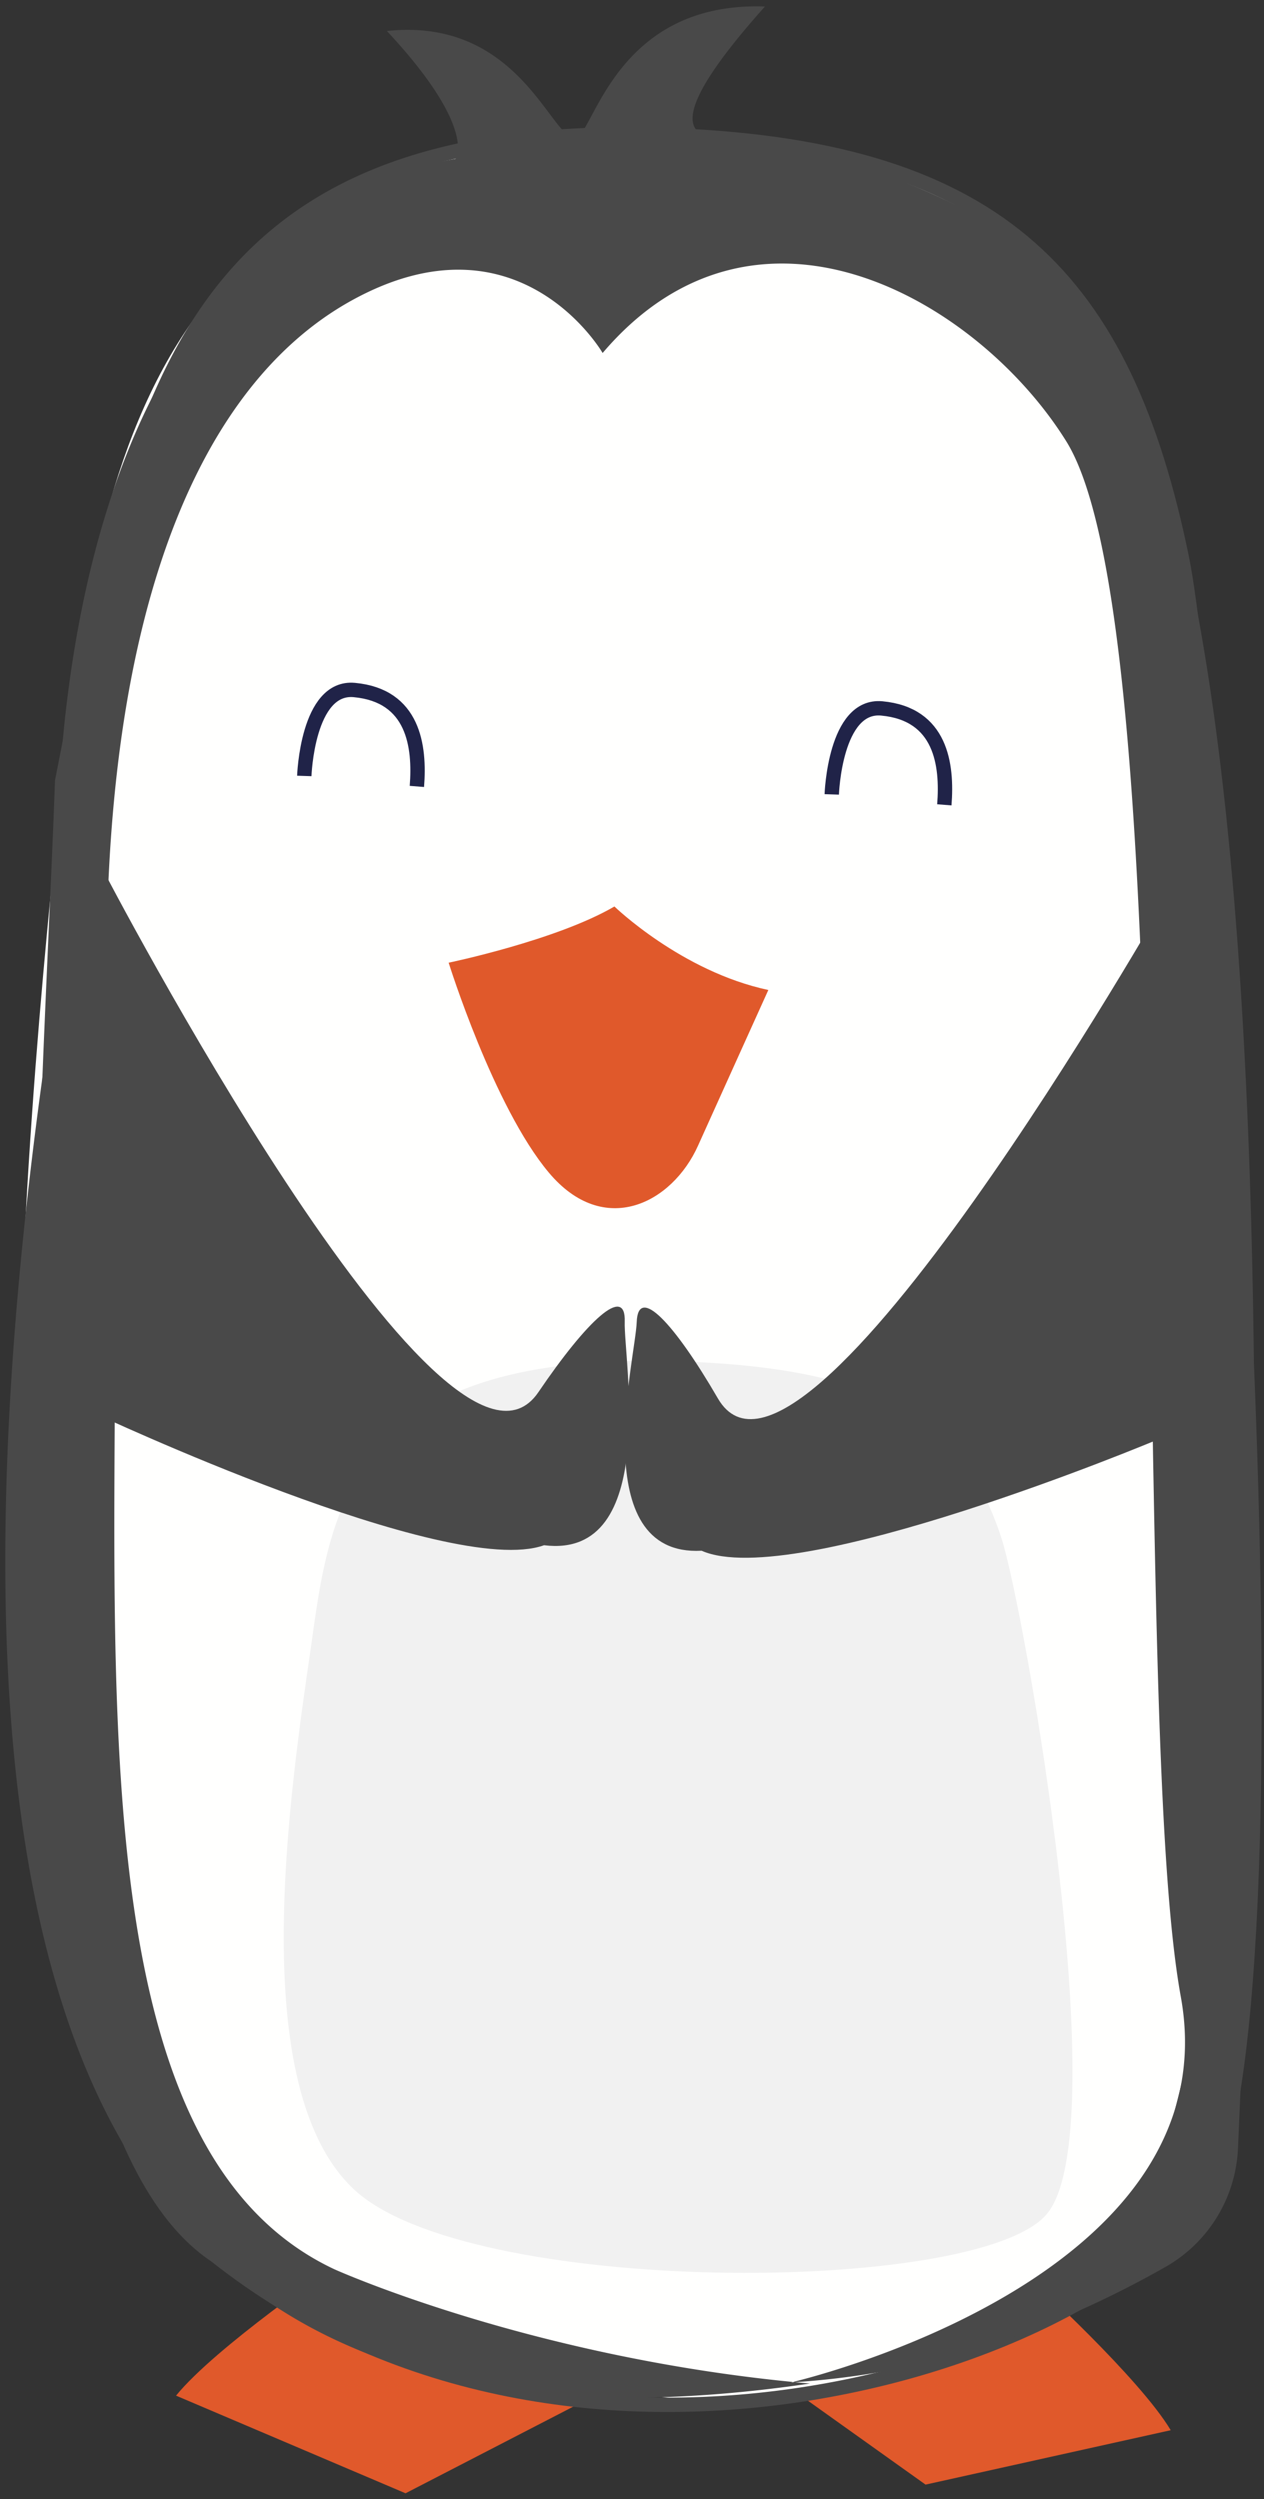
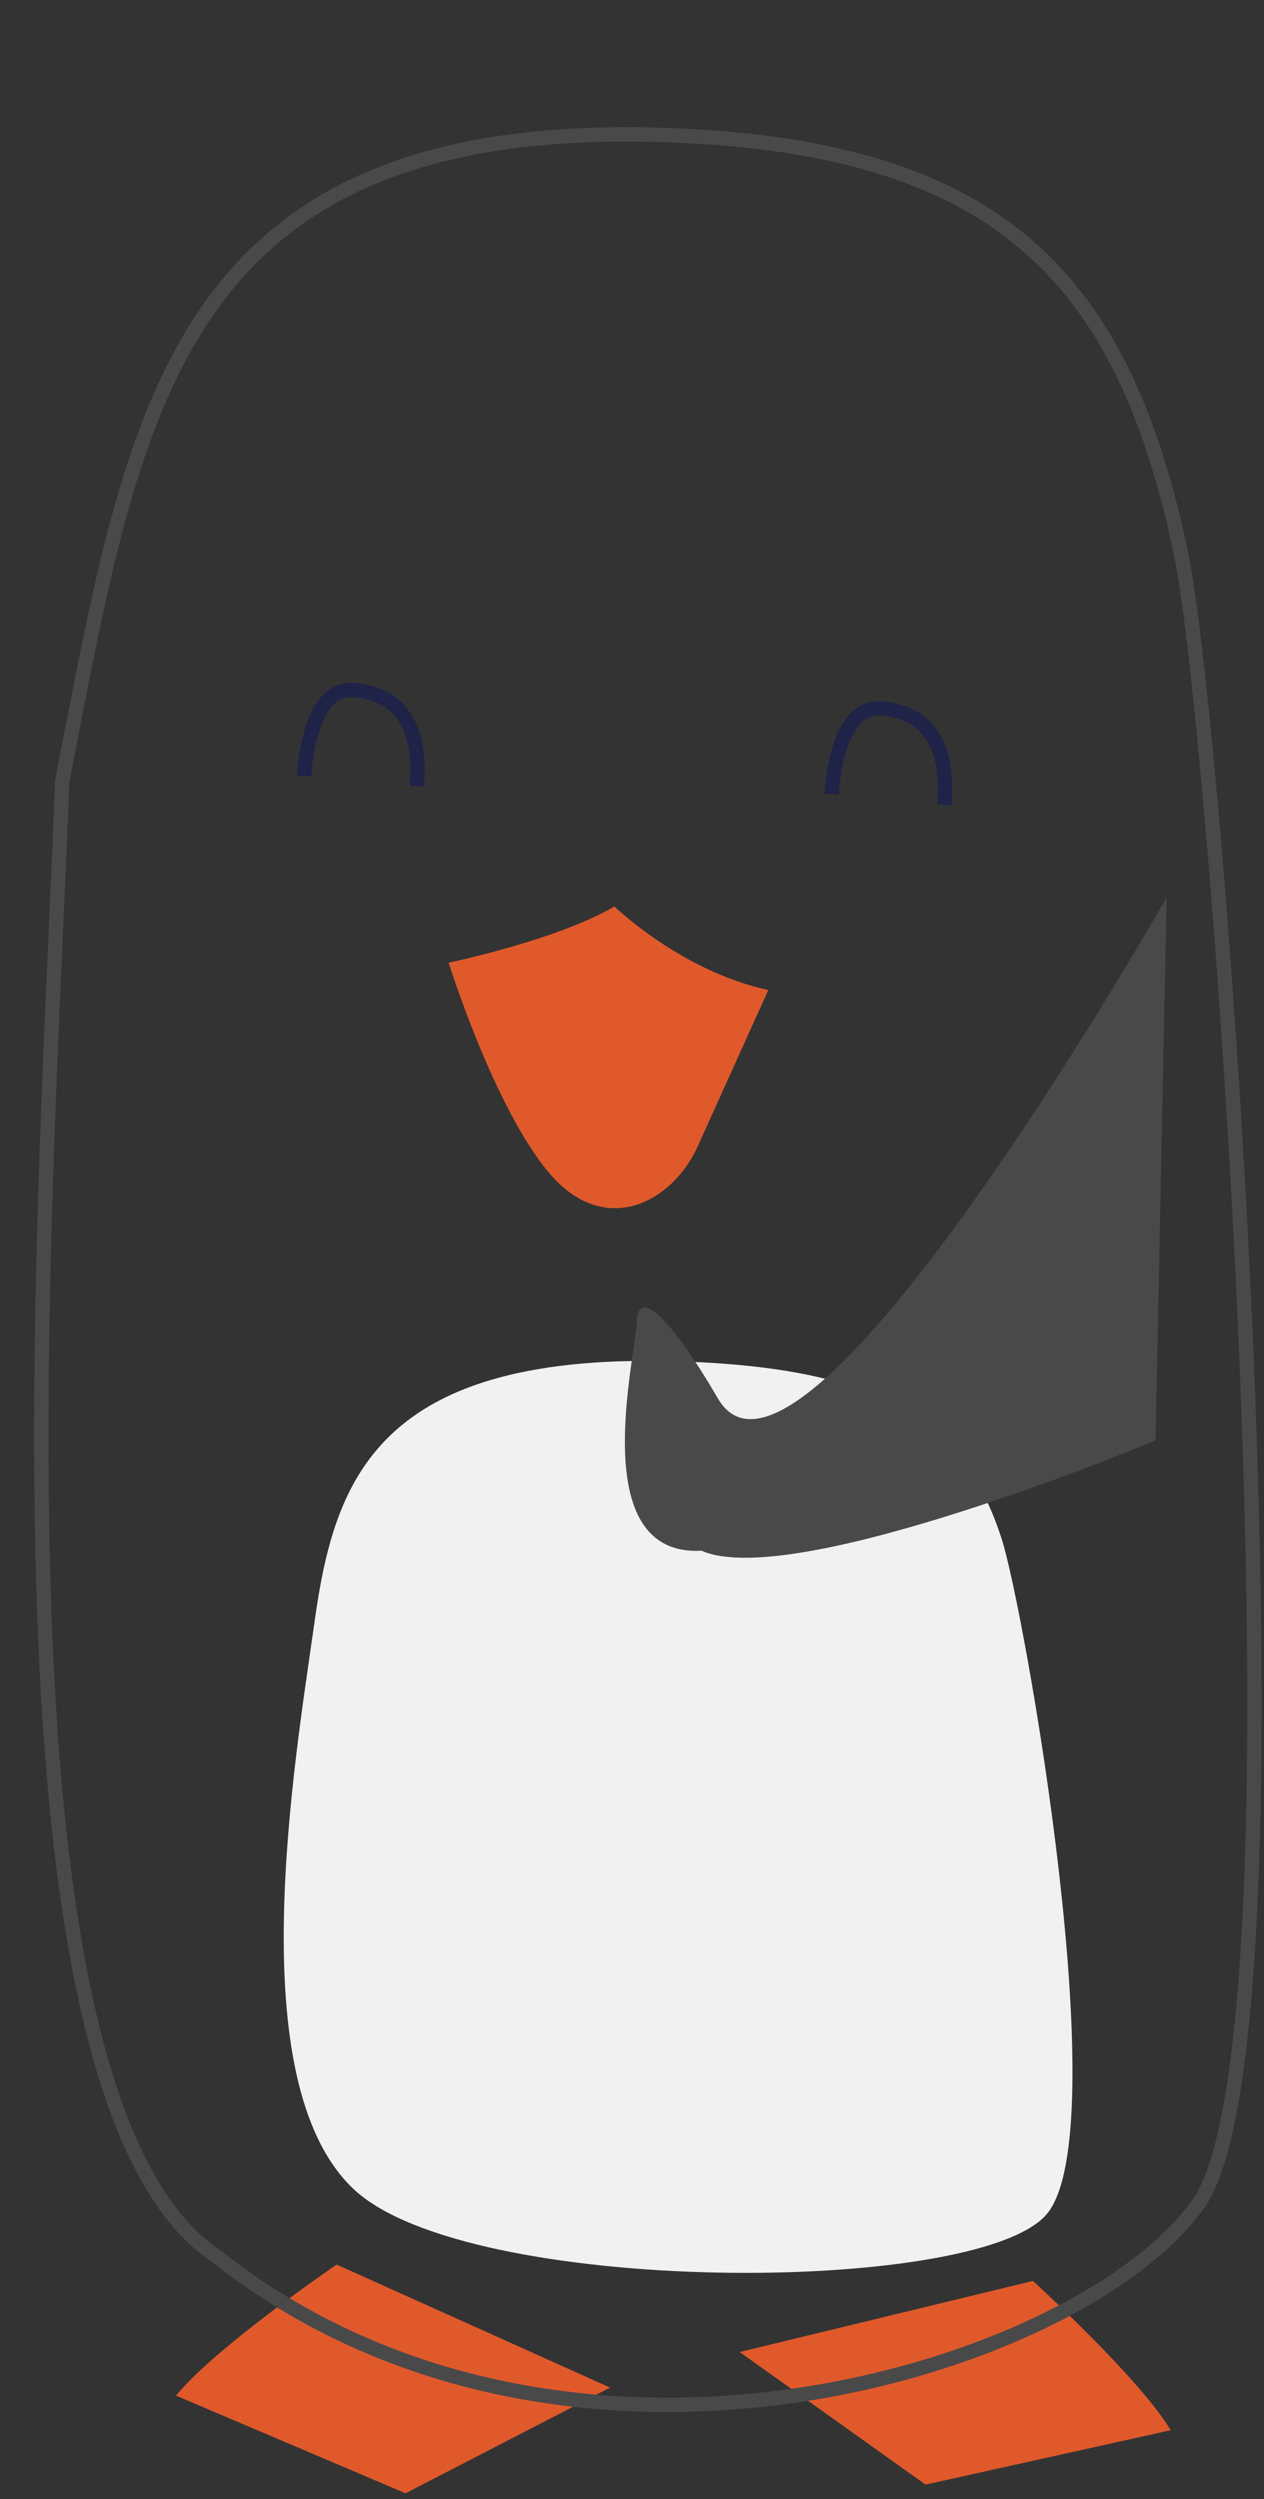
<svg xmlns="http://www.w3.org/2000/svg" width="88" height="174">
  <rect width="100%" height="100%" fill="#333333" stroke="none" />
  <g fill="none" fill-rule="evenodd">
    <g>
      <g>
        <path fill="#E0592B" d="M23.436 157.671s-8.447 5.755-11.18 9.126l15.978 6.799 14.241-7.358-19.039-8.567ZM71.913 158.81s7.438 6.78 9.593 10.394l-17.069 3.788-12.941-9.231 20.417-4.951Z" />
-         <path fill="#FFFFFE" d="M4.329 54.389c-2.53 24.061-8.295 82.31 8.205 98.644 20.709 8.601 39.746 26.784 66.911.896 11.428-26.437 5.25-103.355 2.83-115.116C78.32 19.58 69.82 10.363 46.988 9.426 11.79 7.981 6.86 30.327 4.328 54.39Z" />
        <path stroke="#494949" d="M46.988 9.426C11.79 7.981 9.388 28.8 4.328 54.39c-.944 27.045-5.991 91.582 10.691 102.67 24.277 19.23 60.1 7.962 68.38-3.567 8.282-11.528 1.297-102.918-1.124-114.68C78.32 19.582 69.82 10.363 46.988 9.427Z" />
-         <path fill="#494949" d="M24.488 20.918C12.854 27.343 5.978 45.615 7.672 76.357c1.71 30.741-4.694 72.1 15.6 81.638 0 0 13.91 6.284 33.116 7.96-24.41 3.59-40.712-2.636-48.905-18.68-8.194-16.042-9.31-42.775-3.348-80.196 0 0-4.374-50.293 27.584-56.02 0 0 1.545-2.113-4.783-8.9 9.226-.99 11.447 7.593 13.119 7.444 1.26-.112 2.71-9.517 13.202-9.15-6.832 7.64-5.382 8.974-3.356 9.164 7.027.66 15.216 2.879 22.91 8.47 12.413 9.022 16.872 52.855 13.377 131.5a10 10 0 0 1-5.052 8.252c-8.502 4.828-17.188 7.506-26.059 8.036 0 0 30.729-7.046 27.13-26.859-3.598-19.812.146-95.252-7.973-108.29-6.097-9.793-21.501-18.82-32.279-6.148 0 0-5.834-10.084-17.467-3.66Z" />
        <path stroke="#202348" d="M21.185 54.026s.205-6.29 3.485-5.984c4.132.384 4.574 3.911 4.354 6.713M57.907 55.31s.206-6.29 3.484-5.986c4.133.386 4.574 3.912 4.354 6.713" />
        <path fill="#E0592B" d="M31.236 67.028s7.492-1.552 11.54-3.914c0 0 4.668 4.525 10.716 5.815 0 0-4.132 9.136-4.89 10.828-1.804 4.033-6.554 6.464-10.397 1.88-3.844-4.584-6.97-14.609-6.97-14.609" />
        <path fill="#F1F1F1" d="M21.893 112.956c-1.384 9.86-5.195 31.97 2.717 39.452 7.912 7.482 43.278 7.437 48.226 1.797 4.948-5.639-1.534-42.24-3.107-47.085-2.572-7.924-7.866-11.769-21.917-12.316-21.662-.845-24.535 8.293-25.92 18.152Z" />
        <path fill="#494949" d="M80.449 100.292s-25.138 10.53-31.603 7.678c-8.1.439-4.605-13.415-4.518-15.915.092-2.623 2.623.092 5.652 5.312 5.774 9.949 31.24-34.88 31.24-34.88l-.771 37.805Z" />
-         <path fill="#494949" d="M6.506 98.366s24.722 11.615 31.37 9.221c8.05 1.003 5.53-13.061 5.618-15.56.091-2.624-2.623-.092-6.01 4.903C31.032 106.453 7.17 60.557 7.17 60.557l-.664 37.81Z" />
      </g>
    </g>
  </g>
</svg>